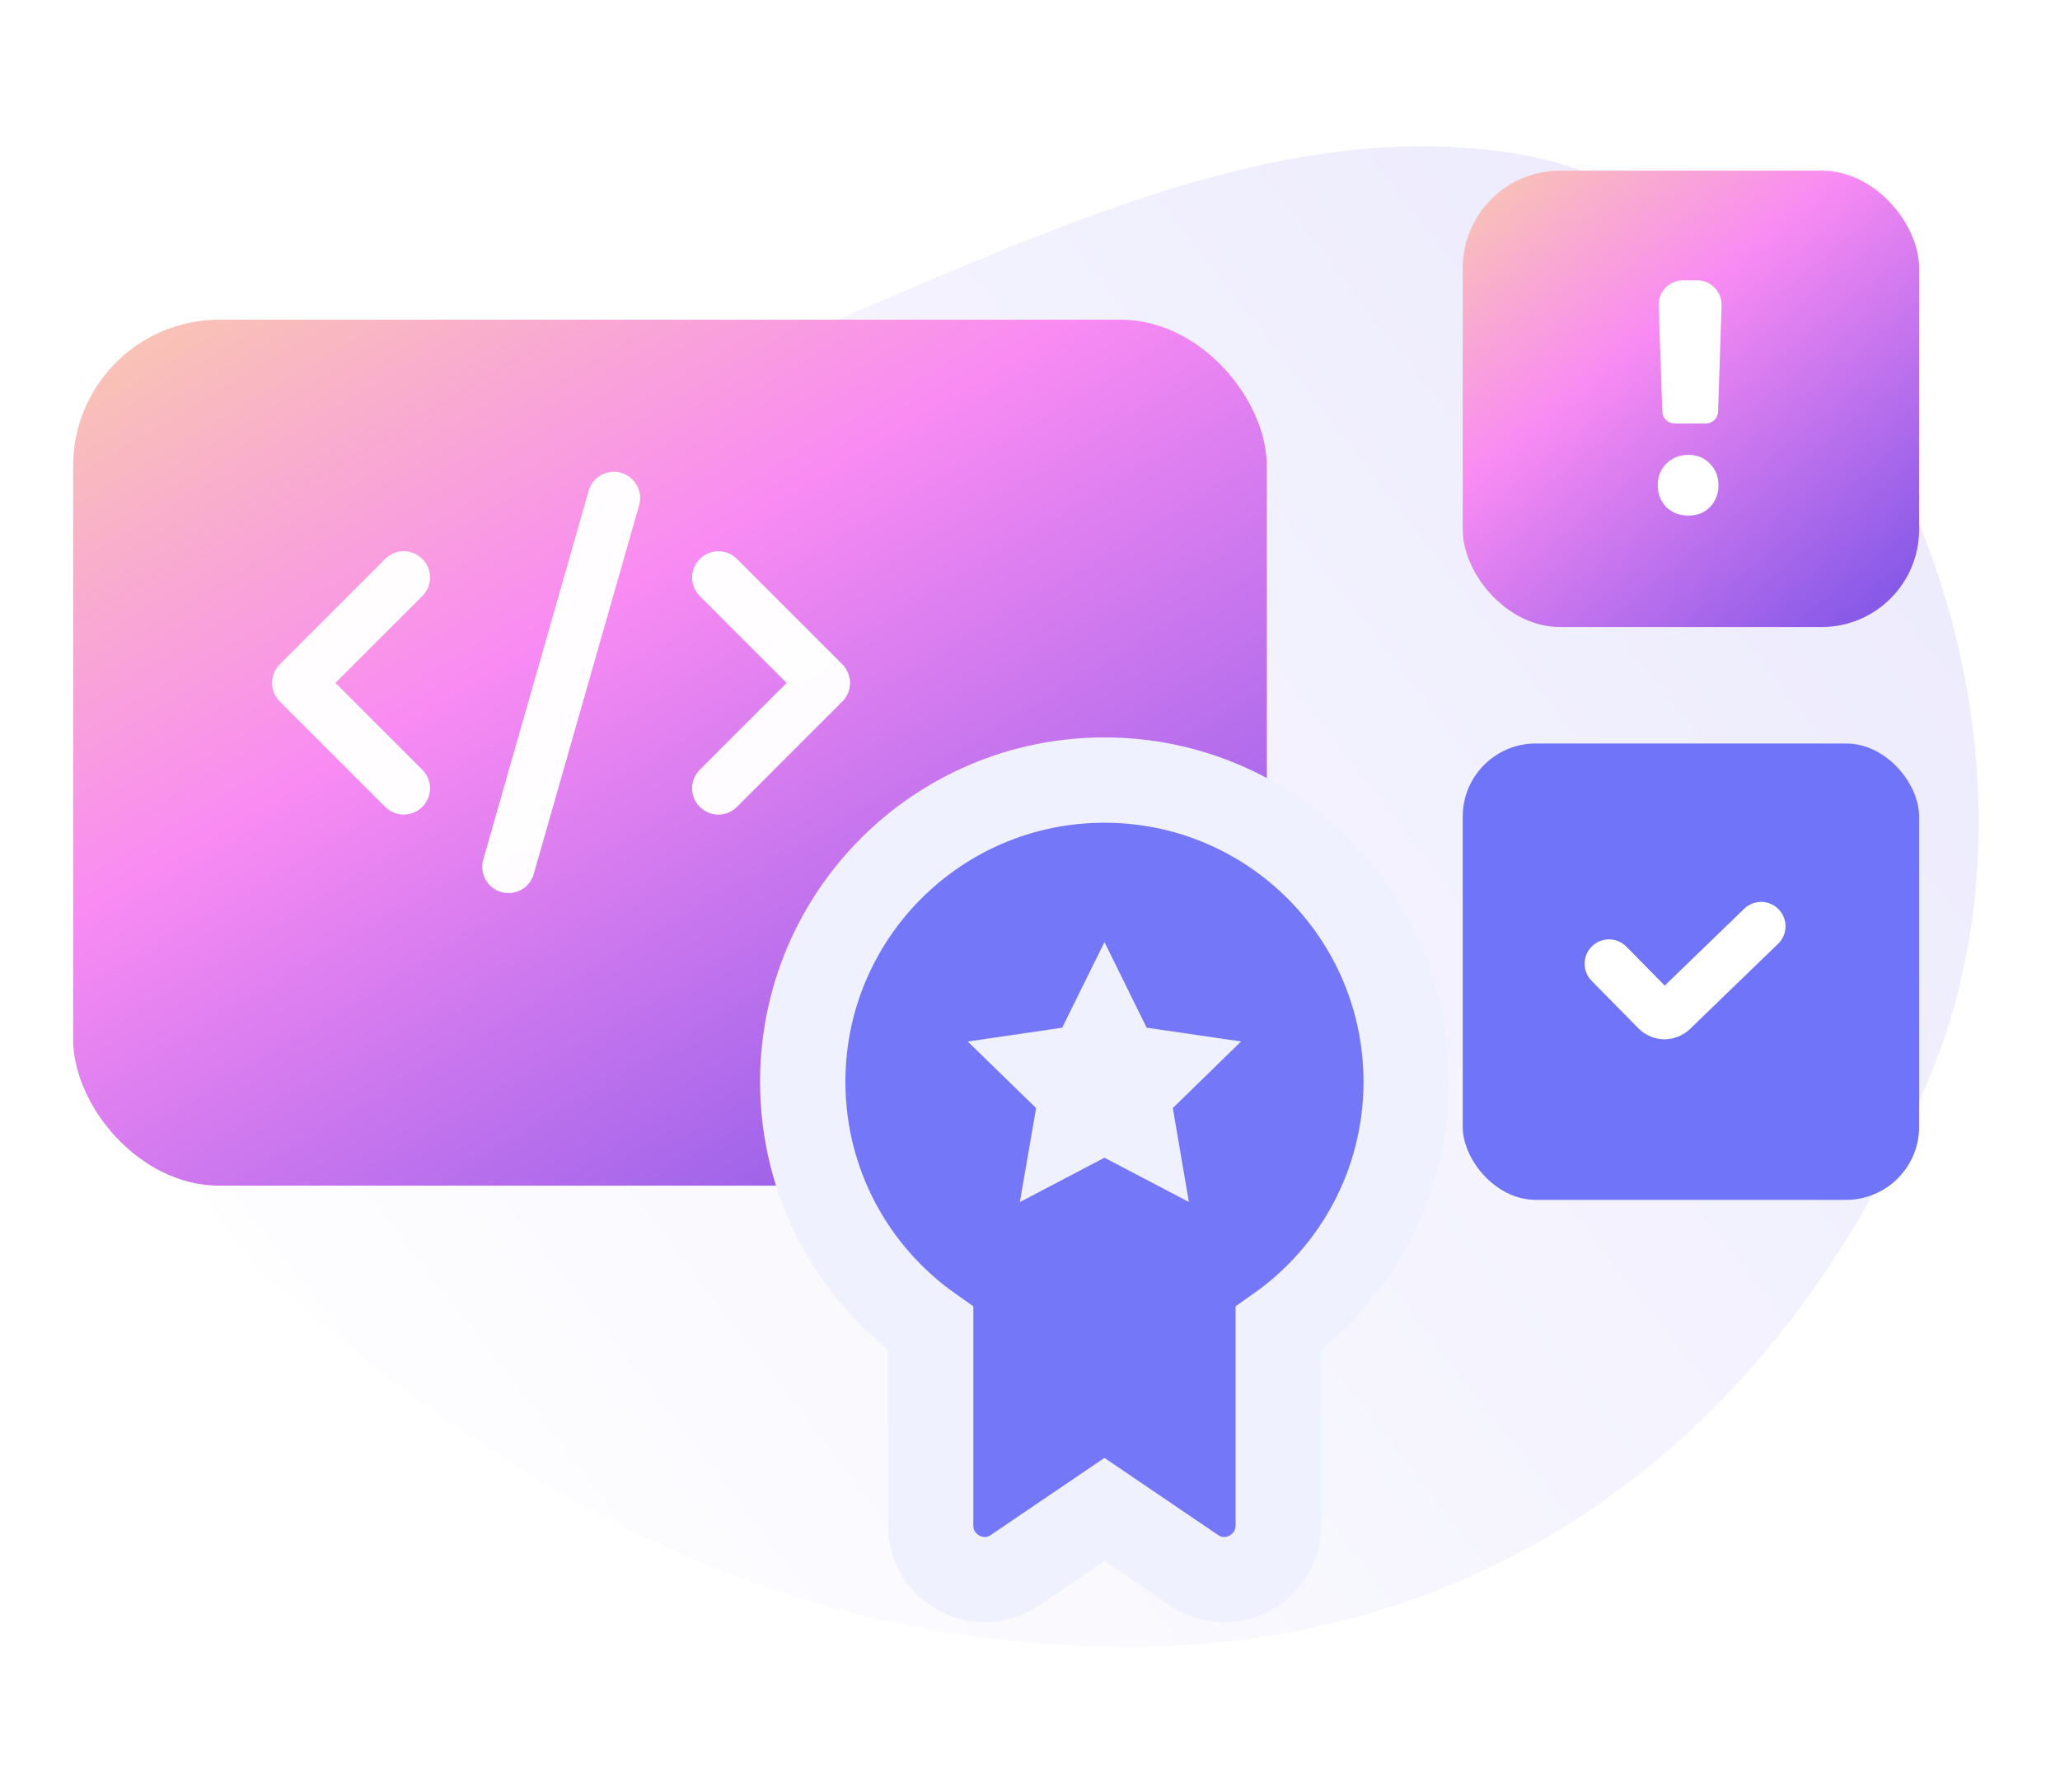
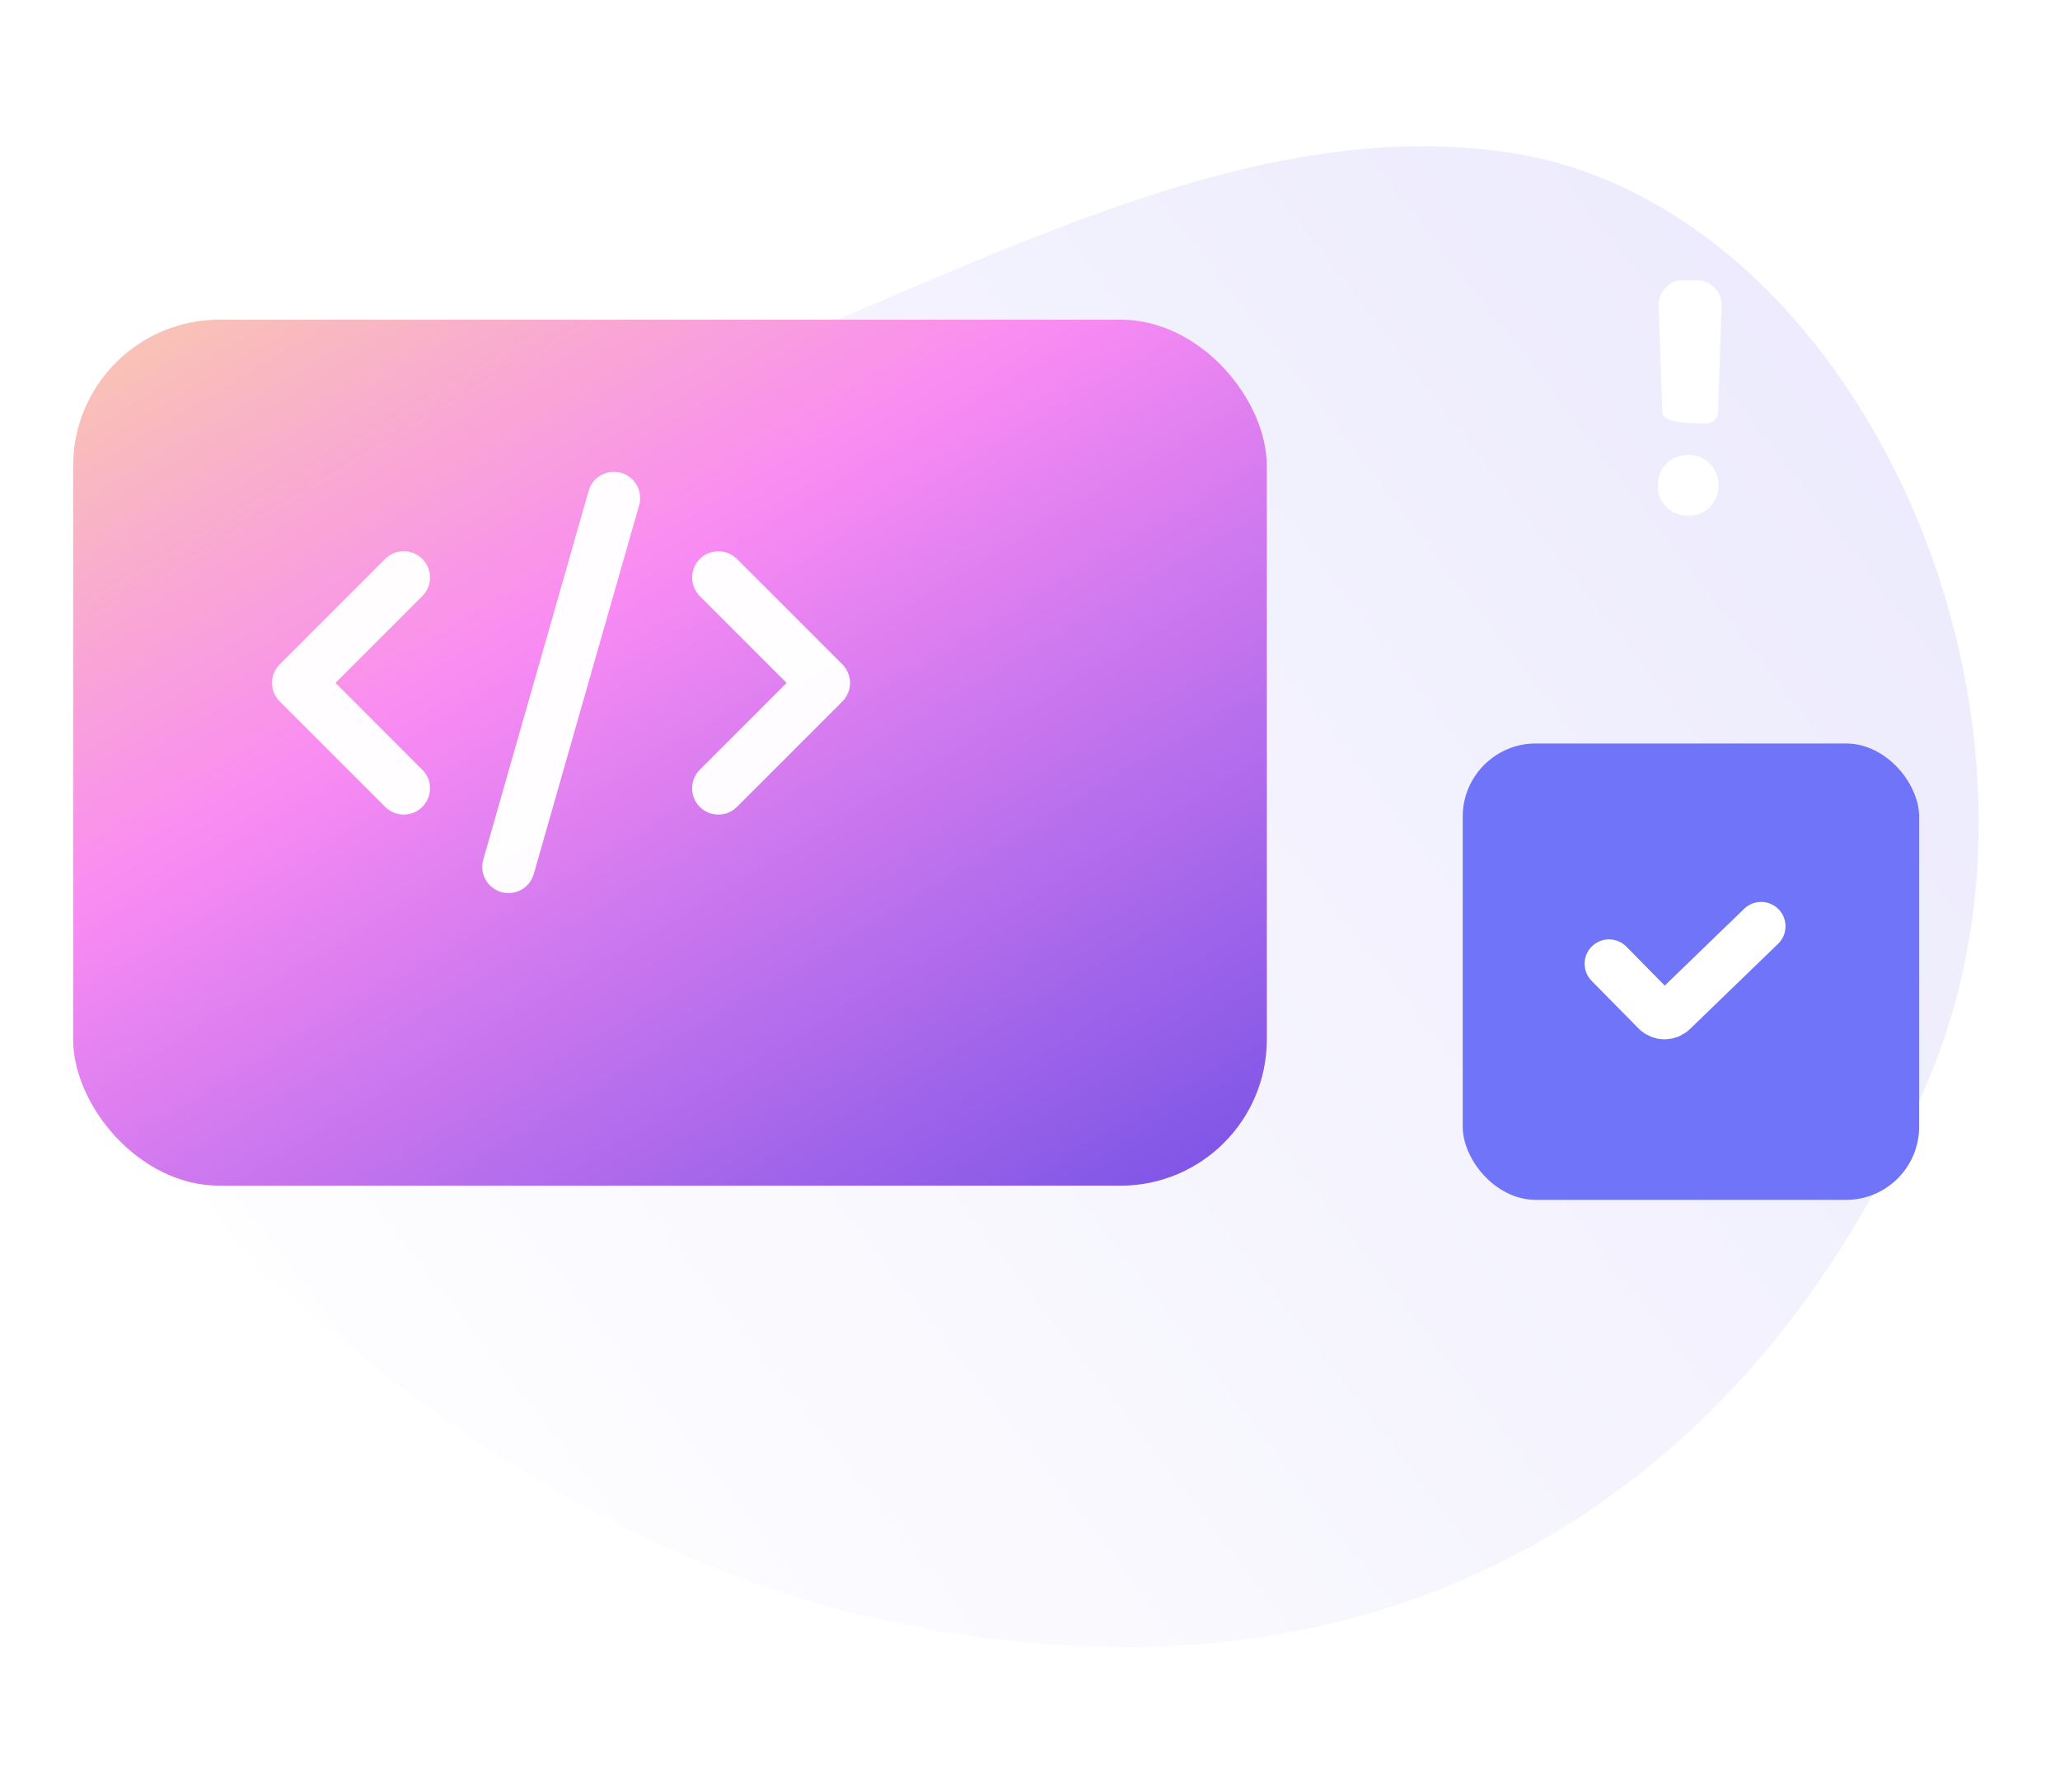
<svg xmlns="http://www.w3.org/2000/svg" width="169" height="147" viewBox="0 0 169 147" fill="none">
  <rect width="169" height="147" fill="white" />
  <path fill-rule="evenodd" clip-rule="evenodd" d="M91.534 135.113C121.325 135.514 145.597 118.791 158.291 88.412C170.985 58.032 152.188 16.842 123.889 12.533C95.59 8.223 66.772 31.292 35.842 37.554C4.911 43.816 4.856 89.706 22.738 105.456C40.621 121.206 61.742 134.712 91.534 135.113Z" fill="url(#paint0_linear_10018_38607)" />
  <rect x="6" y="26.229" width="97.929" height="71.053" rx="12" fill="url(#paint1_linear_10018_38607)" />
  <path opacity="0.98" d="M22.951 57.556L31.573 66.178C31.772 66.384 32.009 66.548 32.272 66.661C32.535 66.774 32.818 66.834 33.104 66.836C33.391 66.838 33.674 66.784 33.939 66.676C34.204 66.567 34.445 66.407 34.647 66.205C34.849 66.002 35.01 65.762 35.118 65.497C35.226 65.232 35.281 64.948 35.278 64.662C35.276 64.376 35.216 64.093 35.103 63.83C34.99 63.567 34.826 63.329 34.62 63.13L27.523 56.032L34.62 48.934C34.826 48.735 34.99 48.497 35.103 48.234C35.216 47.971 35.276 47.688 35.278 47.402C35.281 47.116 35.226 46.832 35.118 46.567C35.01 46.302 34.849 46.062 34.647 45.859C34.445 45.657 34.204 45.497 33.939 45.388C33.674 45.28 33.391 45.225 33.104 45.228C32.818 45.23 32.535 45.29 32.272 45.403C32.009 45.516 31.772 45.68 31.573 45.886L22.951 54.508C22.547 54.912 22.32 55.46 22.32 56.032C22.32 56.603 22.547 57.152 22.951 57.556ZM60.485 45.886C60.286 45.68 60.048 45.516 59.785 45.403C59.522 45.29 59.239 45.23 58.953 45.228C58.667 45.225 58.383 45.28 58.118 45.388C57.853 45.497 57.613 45.657 57.41 45.859C57.208 46.062 57.048 46.302 56.94 46.567C56.831 46.832 56.777 47.116 56.779 47.402C56.782 47.688 56.841 47.971 56.954 48.234C57.067 48.497 57.231 48.735 57.437 48.934L64.534 56.032L57.437 63.13C57.231 63.329 57.067 63.567 56.954 63.83C56.841 64.093 56.782 64.376 56.779 64.662C56.777 64.948 56.831 65.232 56.94 65.497C57.048 65.762 57.208 66.002 57.41 66.205C57.613 66.407 57.853 66.567 58.118 66.676C58.383 66.784 58.667 66.838 58.953 66.836C59.239 66.834 59.522 66.774 59.785 66.661C60.048 66.548 60.286 66.384 60.485 66.178L69.106 57.556C69.51 57.152 69.737 56.603 69.737 56.032C69.737 55.46 69.51 54.912 69.106 54.508L60.485 45.886ZM48.268 40.352L39.647 70.53C39.49 71.079 39.557 71.669 39.835 72.168C40.112 72.668 40.576 73.037 41.125 73.194C41.318 73.248 41.518 73.275 41.718 73.276C42.186 73.276 42.642 73.123 43.016 72.841C43.389 72.558 43.661 72.162 43.789 71.711L52.411 41.534C52.501 41.258 52.534 40.967 52.509 40.678C52.484 40.39 52.401 40.109 52.264 39.853C52.128 39.597 51.942 39.371 51.717 39.189C51.491 39.007 51.231 38.872 50.953 38.793C50.674 38.713 50.382 38.691 50.094 38.727C49.807 38.763 49.529 38.856 49.279 39.002C49.028 39.147 48.809 39.342 48.636 39.574C48.462 39.806 48.337 40.071 48.268 40.352Z" fill="white" />
  <rect x="120" y="61" width="37.444" height="37.447" rx="6" fill="#7074F8" />
-   <rect x="120" y="14" width="37.444" height="37.447" rx="8" fill="url(#paint2_linear_10018_38607)" />
  <path d="M136.695 41.604C137.178 42.07 137.786 42.303 138.52 42.303C139.234 42.303 139.823 42.07 140.286 41.604C140.75 41.118 140.981 40.521 140.981 39.812C140.981 39.103 140.75 38.516 140.286 38.05C139.823 37.564 139.234 37.321 138.52 37.321C137.786 37.321 137.178 37.564 136.695 38.05C136.232 38.516 136 39.103 136 39.812C136 40.521 136.232 41.118 136.695 41.604Z" fill="white" />
-   <path d="M139.238 23C140.368 23 141.274 23.936 141.237 25.066L140.95 33.778C140.933 34.318 140.49 34.746 139.951 34.746H137.376C136.837 34.746 136.395 34.319 136.377 33.781L136.072 25.07C136.033 23.939 136.939 23 138.071 23H139.238Z" fill="white" />
+   <path d="M139.238 23C140.368 23 141.274 23.936 141.237 25.066L140.95 33.778C140.933 34.318 140.49 34.746 139.951 34.746C136.837 34.746 136.395 34.319 136.377 33.781L136.072 25.07C136.033 23.939 136.939 23 138.071 23H139.238Z" fill="white" />
  <path d="M132 79.073L135.843 82.975C136.228 83.366 136.857 83.374 137.251 82.993L144.481 76" stroke="white" stroke-width="4" stroke-linecap="round" />
-   <path d="M93.773 88.408L92.456 89.692L92.767 91.505L92.892 92.235L92.236 91.891L90.608 91.035L88.979 91.891L88.323 92.235L88.449 91.505L88.76 89.692L87.442 88.407L86.912 87.891L87.643 87.784L89.465 87.52L90.279 85.869L90.606 85.207L90.932 85.869L91.746 87.52L93.568 87.784L94.303 87.891L93.773 88.408ZM90.608 123.847L97.948 128.828C100.921 130.863 104.864 128.675 104.864 125.163V111.314V108.996C111.214 104.514 115.36 97.12 115.36 88.758C115.36 75.088 104.279 64.004 90.608 64.004C76.936 64.004 65.856 75.088 65.856 88.758C65.856 97.121 70.002 104.515 76.351 108.996V111.314V125.163C76.351 128.675 80.295 130.863 83.267 128.828L90.608 123.847Z" fill="#7377F8" stroke="#F0F1FE" stroke-width="7" />
  <defs>
    <linearGradient id="paint0_linear_10018_38607" x1="281.522" y1="-46.996" x2="37.495" y2="142.435" gradientUnits="userSpaceOnUse">
      <stop stop-color="#DBD8FB" />
      <stop offset="1" stop-color="white" />
    </linearGradient>
    <linearGradient id="paint1_linear_10018_38607" x1="-52.362" y1="8.74" x2="66.563" y2="208.081" gradientUnits="userSpaceOnUse">
      <stop offset="0.143" stop-color="#F9DA9B" />
      <stop offset="0.375" stop-color="#F98BF3" />
      <stop offset="0.762" stop-color="#5242E2" />
    </linearGradient>
    <linearGradient id="paint2_linear_10018_38607" x1="97.685" y1="4.783" x2="167.569" y2="89.766" gradientUnits="userSpaceOnUse">
      <stop offset="0.143" stop-color="#F9DA9B" />
      <stop offset="0.375" stop-color="#F98BF3" />
      <stop offset="0.762" stop-color="#5242E2" />
    </linearGradient>
  </defs>
</svg>